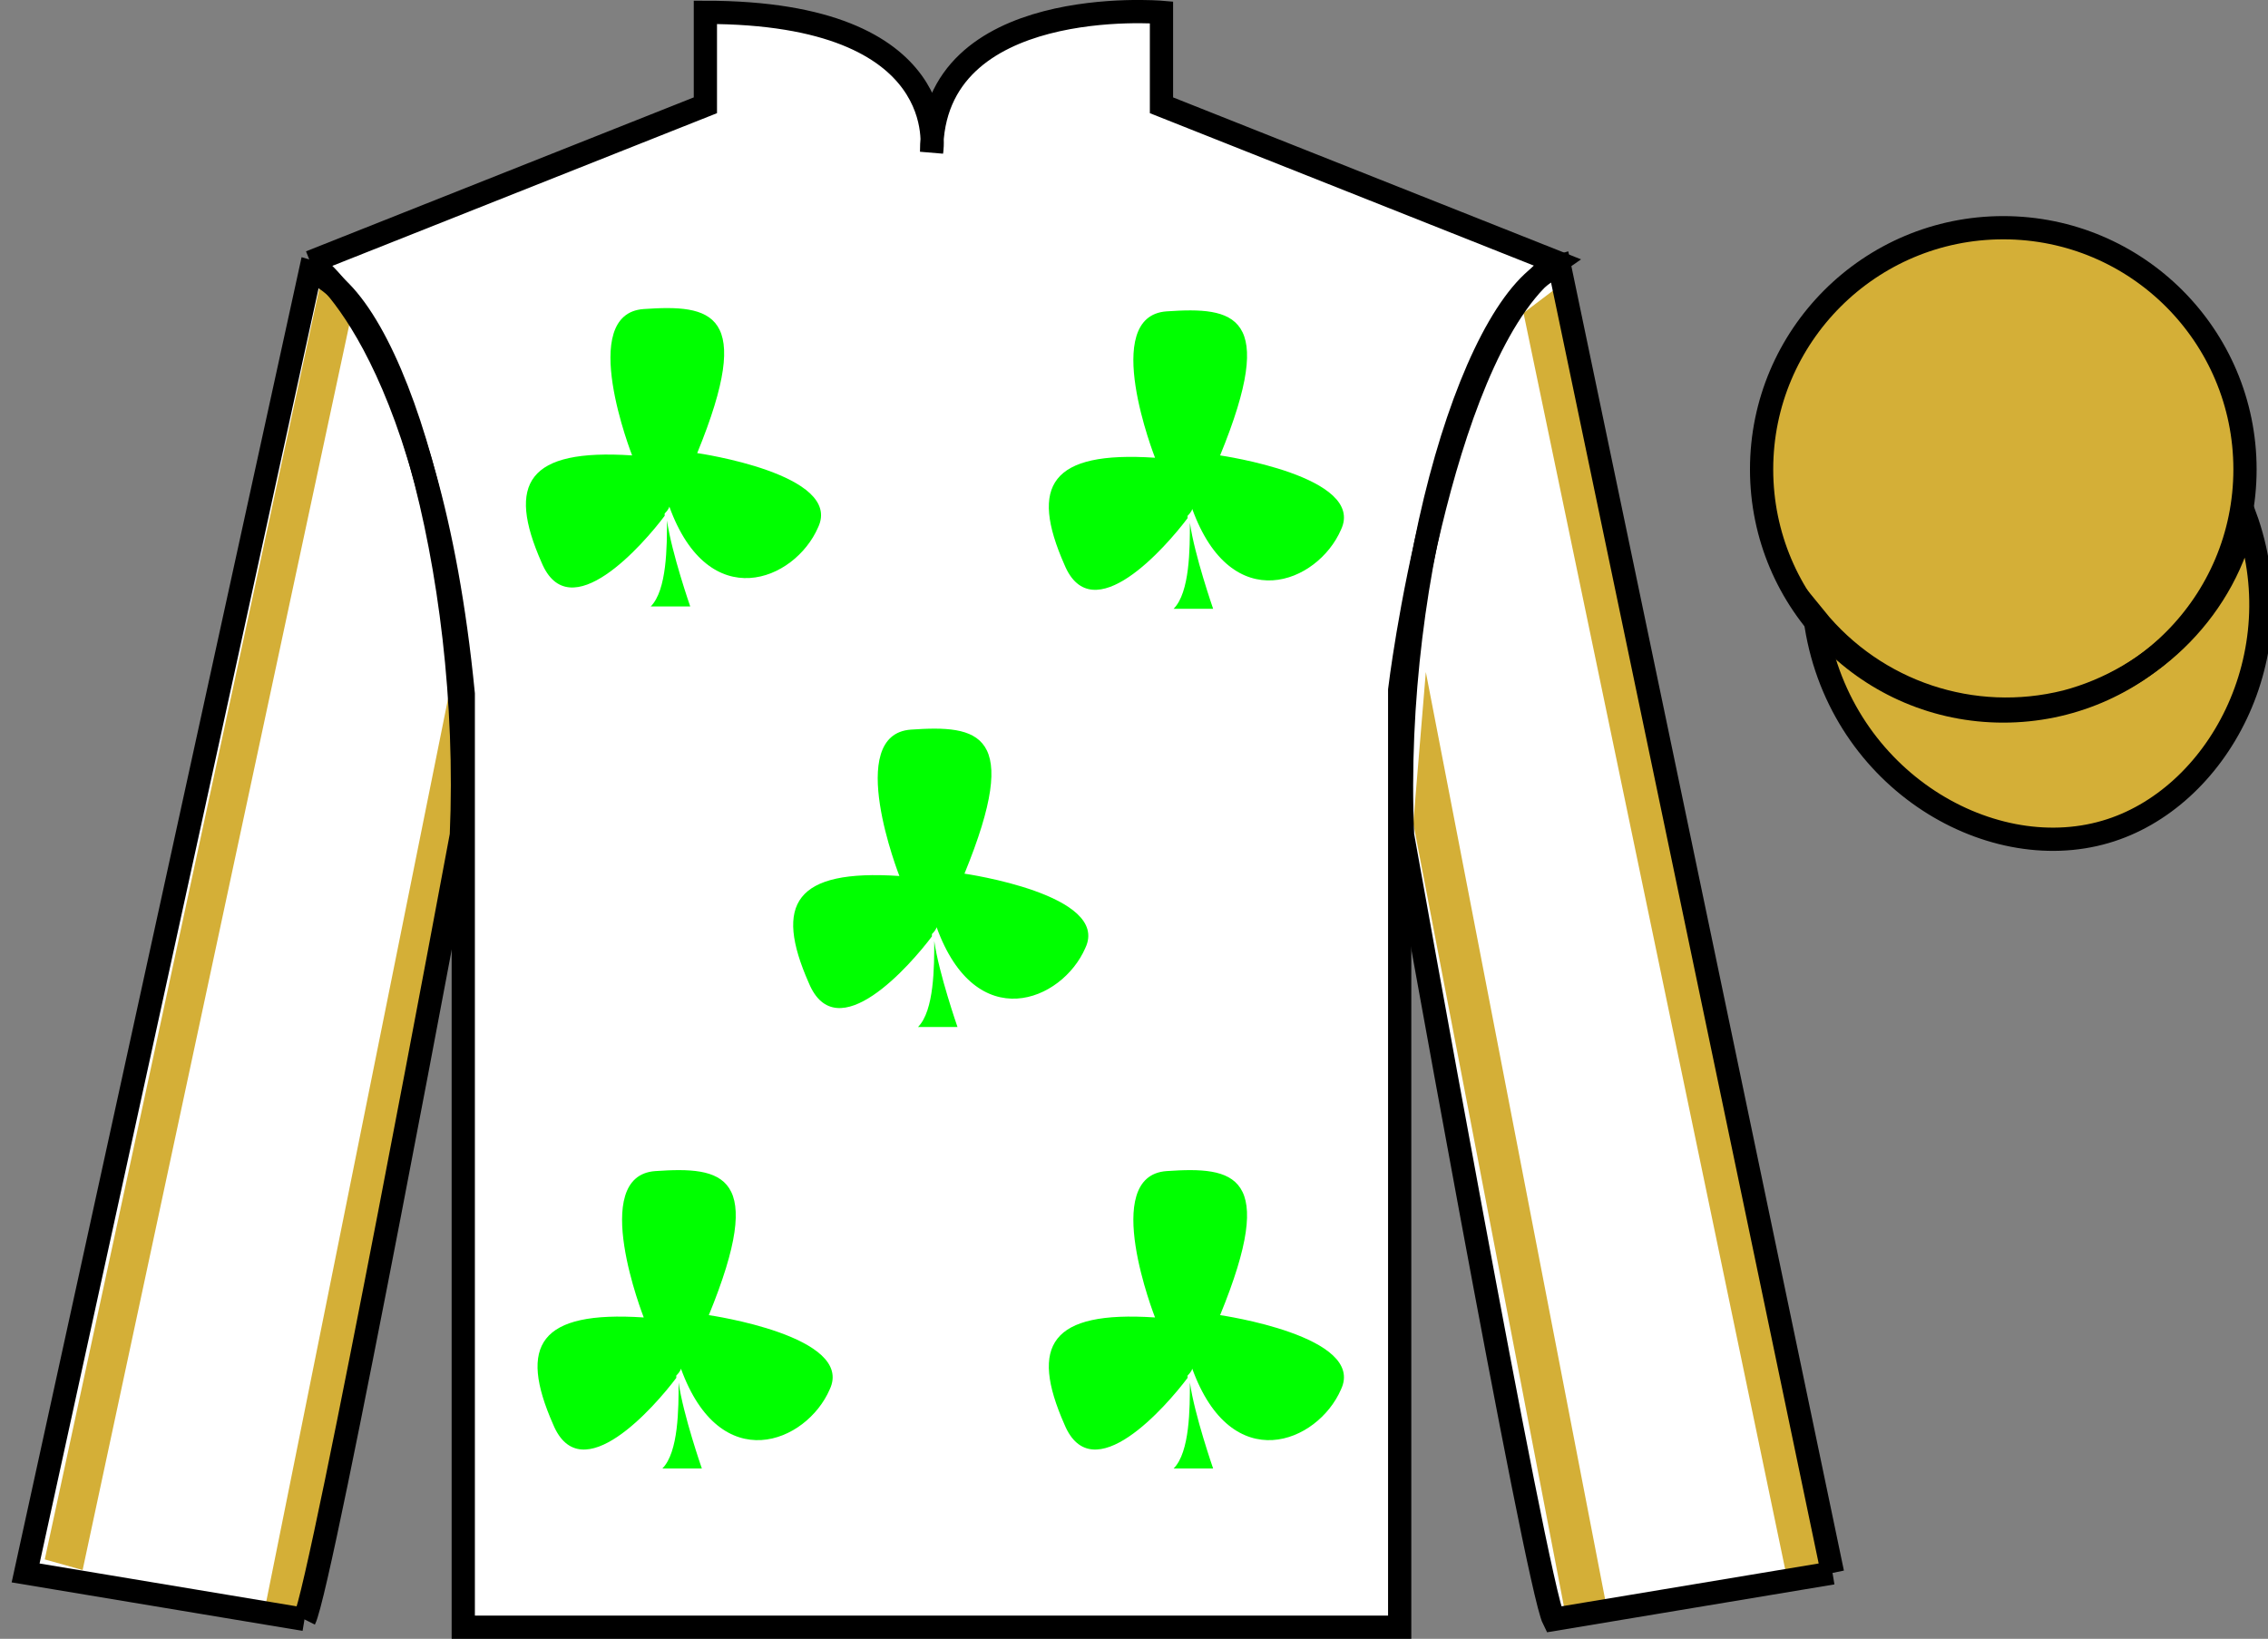
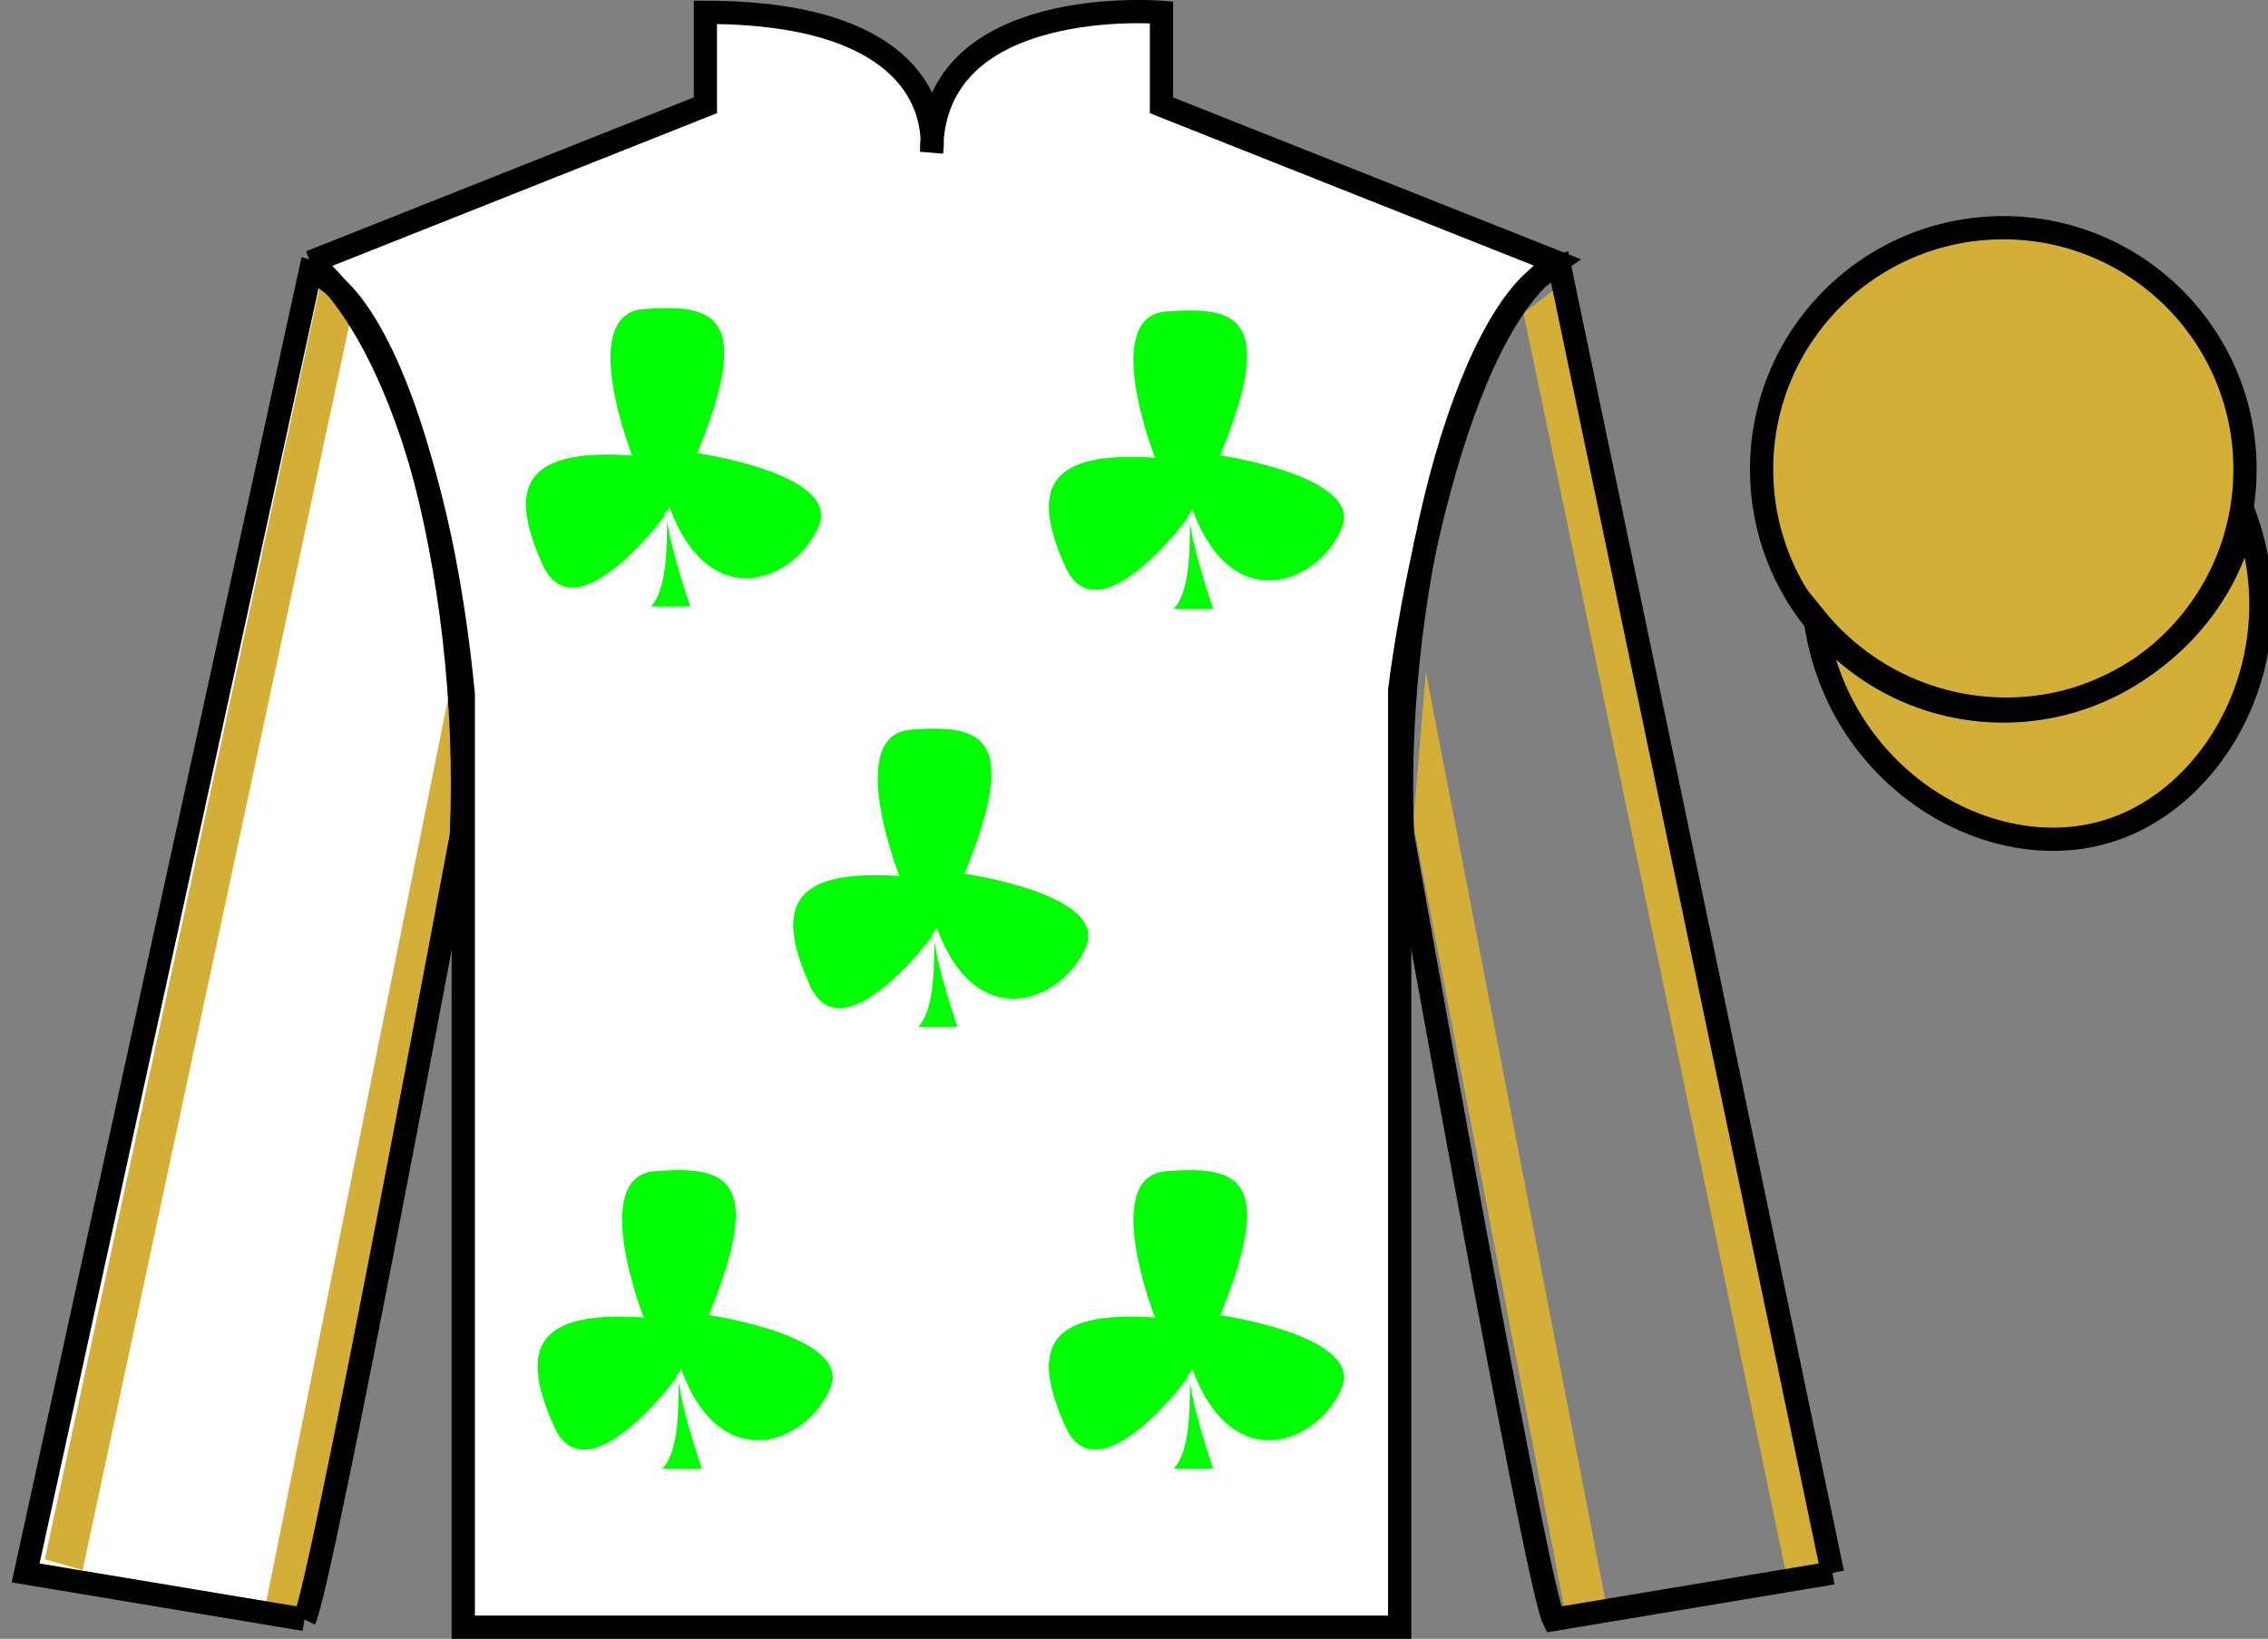
<svg xmlns="http://www.w3.org/2000/svg" version="1.1" preserveAspectRatio="xMidYMid meet" viewBox="0 0 97.59 70.53" width="97.59" height="70.53">
  <rect x="0" y="0" width="97.59" height="70.53" fill="#808080" stroke="none" />
  <g id="silk">
    <g id="silk-jersey">
      <g id="silk-sleeves" transform="translate(0.5 0)" fill="#ffffff">
        <path id="left-silk-sleeve" d="M 12.602 69.695 C 13.352 68.195 19.352 35.945 19.352 35.945 C 19.852 24.445 16.352 12.695 12.852 11.695 L 0.602 67.695 L 12.602 69.695 " />
-         <path id="right-silk-sleeve" d="M 78.352 67.695 L 66.602 11.445 C 63.102 12.445 59.352 24.445 59.852 35.945 C 59.852 35.945 65.602 68.195 66.352 69.695 L 78.352 67.695 " />
      </g>
      <g id="silk-cuffs" fill="None">
        <g>
          <polygon points="13.5,69.6 15.2,60.7 3.6,58.9 1.6,67.4" />
          <path d="M8.3,64.3" />
        </g>
        <g>
          <rect x="66.3" y="60" transform="matrix(0.981 -0.197 0.197 0.981 -11.236 15.457)" width="11.8" height="8.6" />
          <path d="M72.2,64.3" />
        </g>
      </g>
      <g id="silk-body" fill="#ffffff">
        <path d="M 13.352 11.281 C 13.352 11.281 18.434 14.531 19.934 29.863 C 19.934 29.863 19.934 44.863 19.934 70.031 L 60.227 70.031 L 60.227 29.695 C 60.227 29.695 62.02 14.695 66.977 11.281 L 49.977 4.531 L 49.977 0.531 C 49.977 0.531 40.086 -0.305 40.086 6.531 C 40.086 6.531 41.102 0.531 30.352 0.531 L 30.352 4.531 L 13.352 11.281" />
      </g>
      <g id="silk-collar" fill="None">
        <polygon class="st4" points="30.9,0.5 33.3,0.6 35.2,1 37.4,1.8 38.7,2.7 39.8,4.5 40.2,6.2 40.7,4.5 41.7,2.7 43.2,1.7 45.8,0.7 49.6,0.5 49.6,4.7 40.2,7.3 30.9,4.7  " />
      </g>
      <g id="silk-sleeves-pattern" transform="translate(0.5 0)" stroke="none" fill="#d4af37">
        <path d="M 3.055 67.57 L 14.664 13.348 L 13.285 12.207 L 1.426 67.113 L 3.055 67.57 " />
        <path d="M 12.566 69.434 L 19.363 35.715 L 19.105 28.449 L 10.934 69.043 L 12.566 69.434 " />
        <path d="M 76.332 67.621 L 65.055 13.469 L 66.633 12.273 L 78.152 67.301 L 76.332 67.621 " />
        <path d="M 66.816 69.25 L 60.312 35.434 L 60.852 28.922 L 68.574 68.867 L 66.816 69.25 " />
      </g>
      <g id="silk-body-pattern" stroke="none" fill="#00ff00">
        <g>
          <path d="M30,19.5c2.5-6.1,0.6-6.4-2.3-6.2c-2.9,0.2-0.5,6.3-0.5,6.3c-4.5-0.3-5.4,1.2-3.9,4.6c1.2,2.9,4.4-0.8,5.3-2   c0,0.1,0,0.1,0,0.2c0-0.1,0-0.2,0-0.3c0.2-0.2,0.2-0.3,0.2-0.3c1.7,4.7,5.4,3.2,6.4,0.9C36.3,20.4,30,19.5,30,19.5z" />
          <path d="M28,26.1l1.7,0c0,0-0.8-2.3-1-3.7C28.7,23.5,28.7,25.4,28,26.1z" />
        </g>
        <g>
          <path d="M52.5,19.6c2.5-6.1,0.6-6.4-2.3-6.2c-2.9,0.2-0.5,6.3-0.5,6.3c-4.5-0.3-5.4,1.2-3.9,4.6c1.2,2.9,4.4-0.8,5.3-2   c0,0.1,0,0.1,0,0.2c0-0.1,0-0.2,0-0.3c0.2-0.2,0.2-0.3,0.2-0.3c1.7,4.7,5.4,3.2,6.4,0.9C58.8,20.5,52.5,19.6,52.5,19.6z" />
          <path d="M50.5,26.2l1.7,0c0,0-0.8-2.3-1-3.7C51.2,23.6,51.2,25.5,50.5,26.2z" />
        </g>
        <g>
          <path d="M41.5,37.6c2.5-6.1,0.6-6.4-2.3-6.2c-2.9,0.2-0.5,6.3-0.5,6.3c-4.5-0.3-5.4,1.2-3.9,4.6c1.2,2.9,4.4-0.8,5.3-2   c0,0.1,0,0.1,0,0.2c0-0.1,0-0.2,0-0.3c0.2-0.2,0.2-0.3,0.2-0.3c1.7,4.7,5.4,3.2,6.4,0.9C47.8,38.5,41.5,37.6,41.5,37.6z" />
          <path d="M39.5,44.2l1.7,0c0,0-0.8-2.3-1-3.7C40.2,41.6,40.2,43.5,39.5,44.2z" />
        </g>
        <g>
          <path d="M52.5,56.6c2.5-6.1,0.6-6.4-2.3-6.2c-2.9,0.2-0.5,6.3-0.5,6.3c-4.5-0.3-5.4,1.2-3.9,4.6c1.2,2.9,4.4-0.8,5.3-2   c0,0.1,0,0.1,0,0.2c0-0.1,0-0.2,0-0.3c0.2-0.2,0.2-0.3,0.2-0.3c1.7,4.7,5.4,3.2,6.4,0.9C58.8,57.5,52.5,56.6,52.5,56.6z" />
          <path d="M50.5,63.2l1.7,0c0,0-0.8-2.3-1-3.7C51.2,60.6,51.2,62.5,50.5,63.2z" />
        </g>
        <g>
          <path d="M30.5,56.6c2.5-6.1,0.6-6.4-2.3-6.2c-2.9,0.2-0.5,6.3-0.5,6.3c-4.5-0.3-5.4,1.2-3.9,4.6c1.2,2.9,4.4-0.8,5.3-2   c0,0.1,0,0.1,0,0.2c0-0.1,0-0.2,0-0.3c0.2-0.2,0.2-0.3,0.2-0.3c1.7,4.7,5.4,3.2,6.4,0.9C36.8,57.5,30.5,56.6,30.5,56.6z" />
          <path d="M28.5,63.2l1.7,0c0,0-0.8-2.3-1-3.7C29.2,60.6,29.2,62.5,28.5,63.2z" />
        </g>
      </g>
    </g>
    <g id="silk-jersey-outline" stroke="#000000" stroke-width="1" stroke-opacity="1">
      <g id="silk-sleeves" transform="translate(0.5 0)" fill="none">
        <path id="left-silk-sleeve" d="M 12.602 69.695 C 13.352 68.195 19.352 35.945 19.352 35.945 C 19.852 24.445 16.352 12.695 12.852 11.695 L 0.602 67.695 L 12.602 69.695 " />
        <path id="right-silk-sleeve" d="M 78.352 67.695 L 66.602 11.445 C 63.102 12.445 59.352 24.445 59.852 35.945 C 59.852 35.945 65.602 68.195 66.352 69.695 L 78.352 67.695 " />
      </g>
      <g id="silk-body" fill="none">
        <path d="M 13.352 11.281 C 13.352 11.281 18.434 14.531 19.934 29.863 C 19.934 29.863 19.934 44.863 19.934 70.031 L 60.227 70.031 L 60.227 29.695 C 60.227 29.695 62.02 14.695 66.977 11.281 L 49.977 4.531 L 49.977 0.531 C 49.977 0.531 40.086 -0.305 40.086 6.531 C 40.086 6.531 41.102 0.531 30.352 0.531 L 30.352 4.531 L 13.352 11.281" />
      </g>
    </g>
    <g id="silk-cap">
      <g id="silk-cap-body" fill="#d4af37">
        <circle cx="86.2" cy="20.2" r="10.4" />
        <path d="M78.1,26.6c0.9,6.8,7.4,10.7,12.5,9.2c4.8-1.4,8.2-7.6,6-13.6c-0.8,3.9-3.9,7-7.7,8 C84.9,31.2,80.7,29.8,78.1,26.6z" />
      </g>
      <g id="silk-cap-pattern" fill="#d4af37" />
    </g>
    <g id="silk-cap-outline" stroke="#000000" stroke-width="1" stroke-opacity="1">
      <g id="silk-cap-body" fill="none">
        <circle cx="86.2" cy="20.2" r="10.4" />
        <path d="M78.1,26.6c0.9,6.8,7.4,10.7,12.5,9.2c4.8-1.4,8.2-7.6,6-13.6c-0.8,3.9-3.9,7-7.7,8 C84.9,31.2,80.7,29.8,78.1,26.6z" />
      </g>
    </g>
  </g>
</svg>